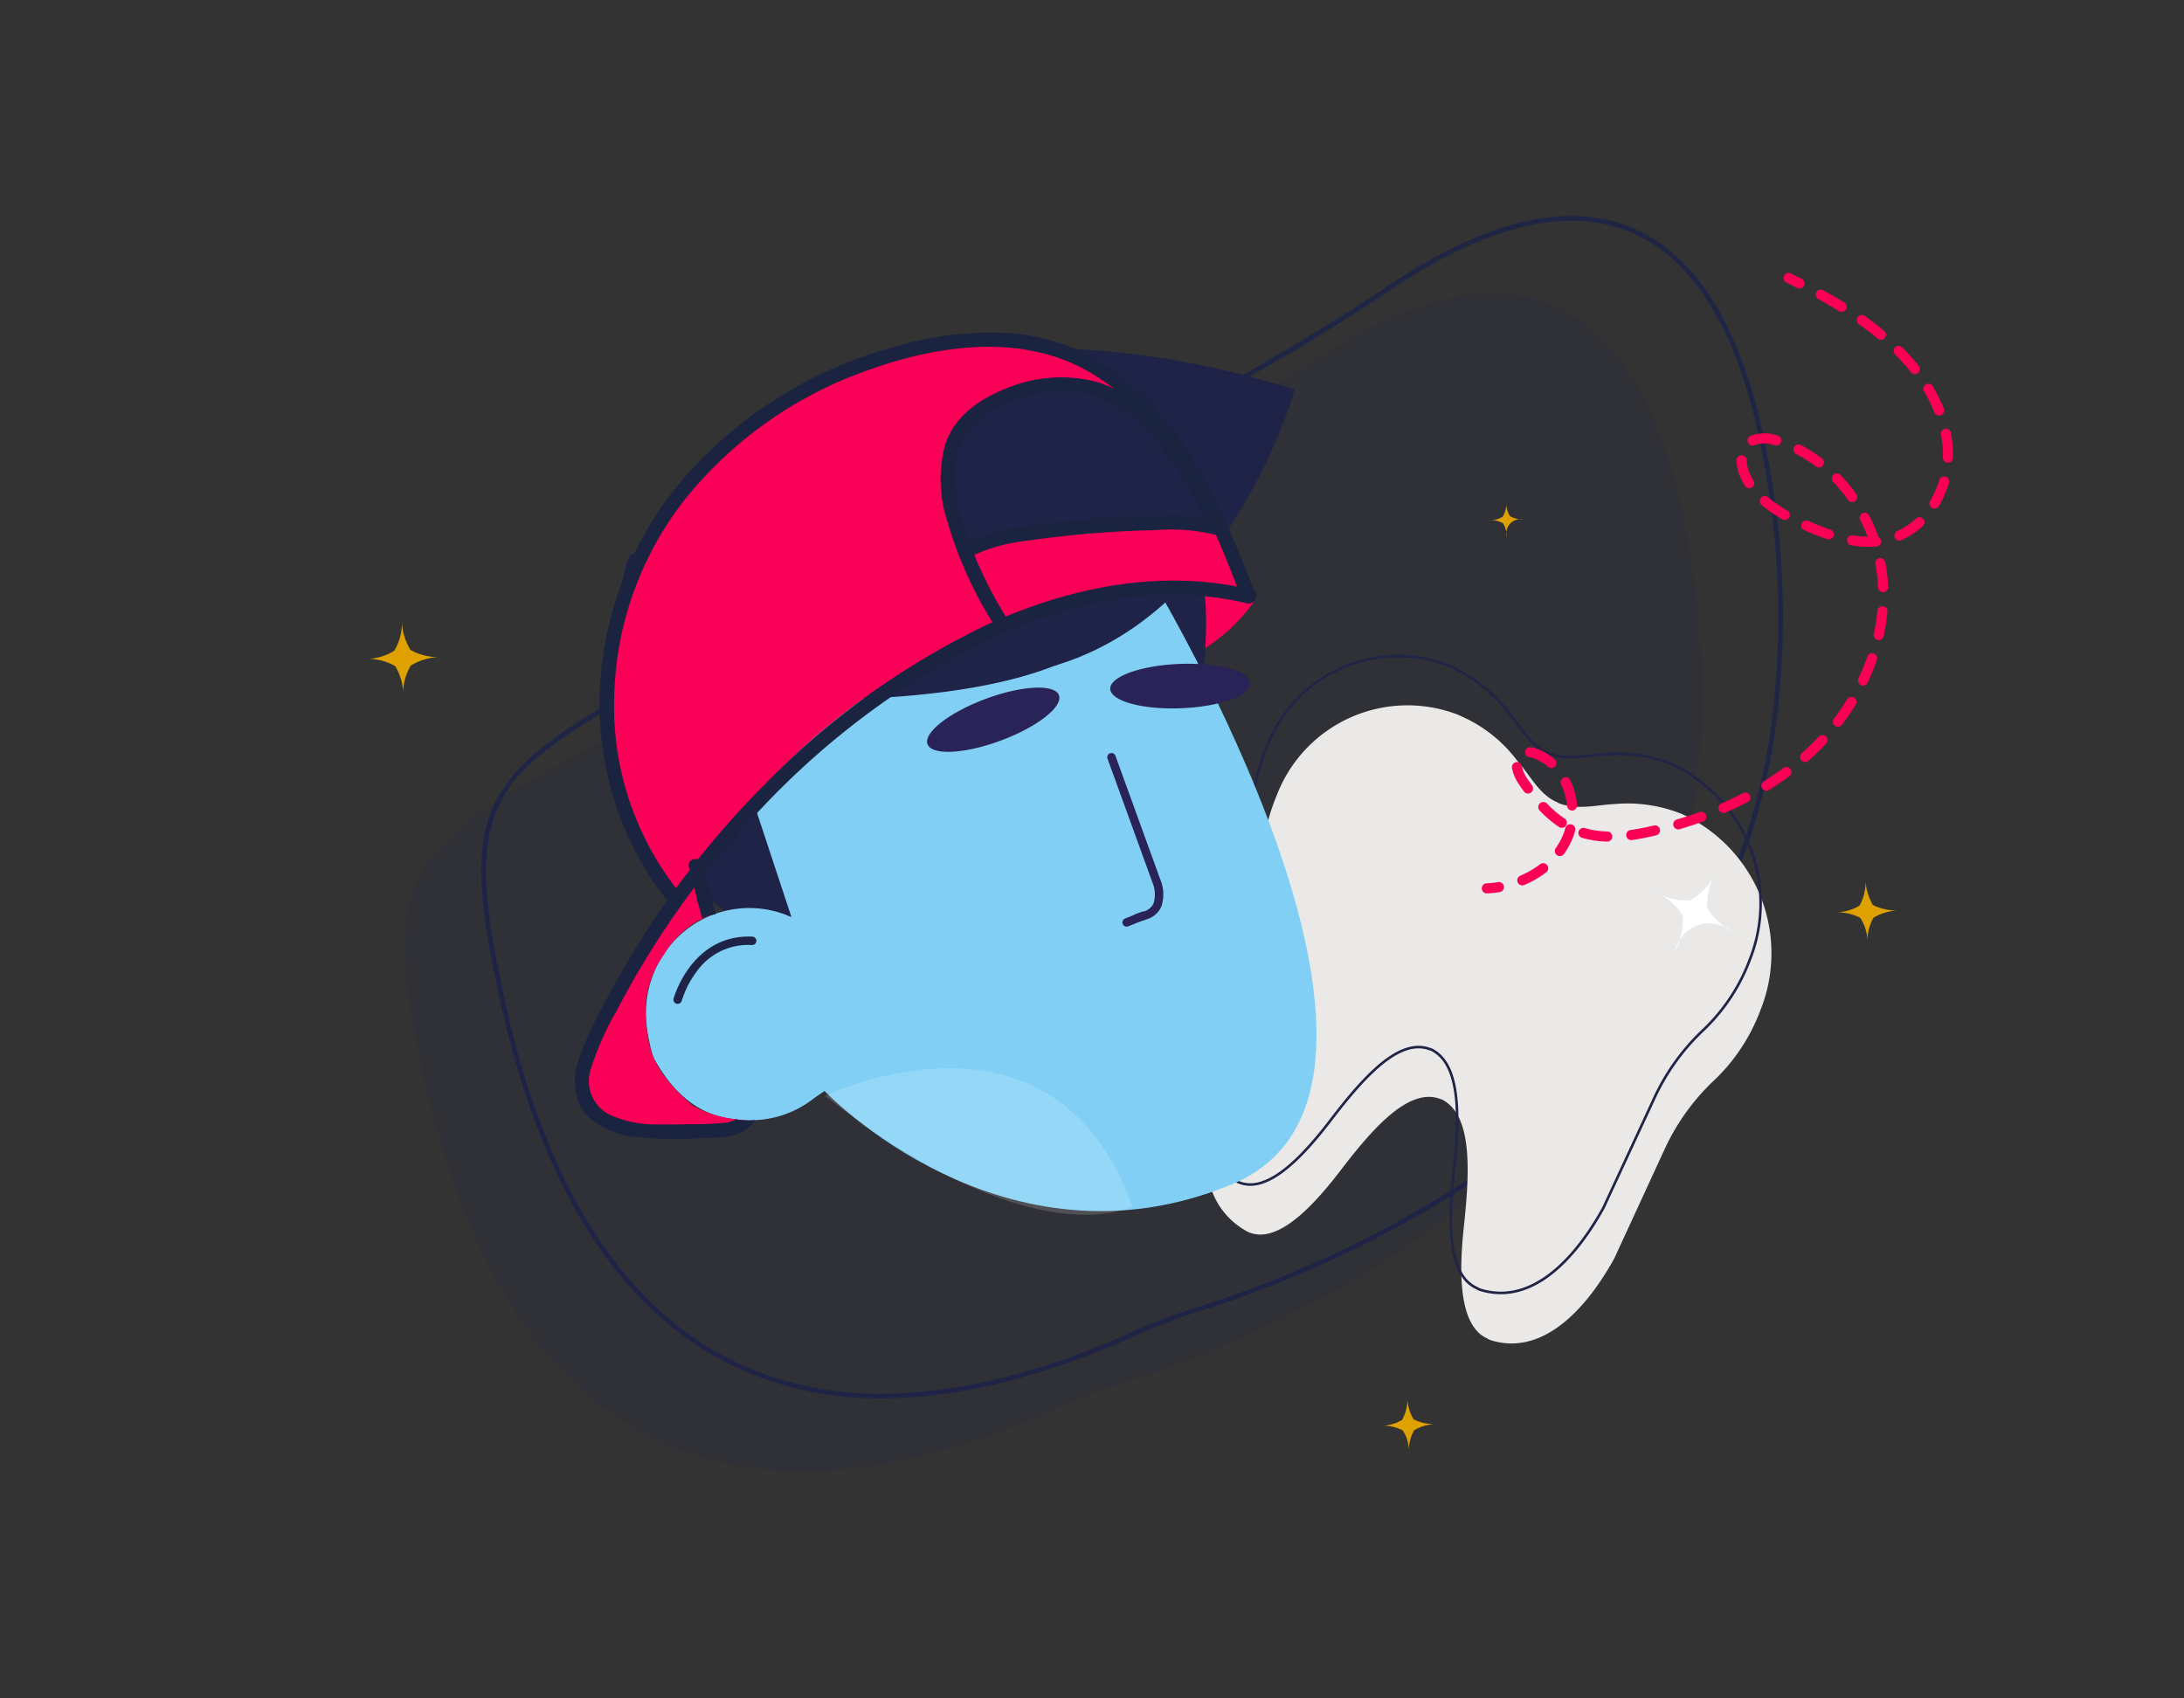
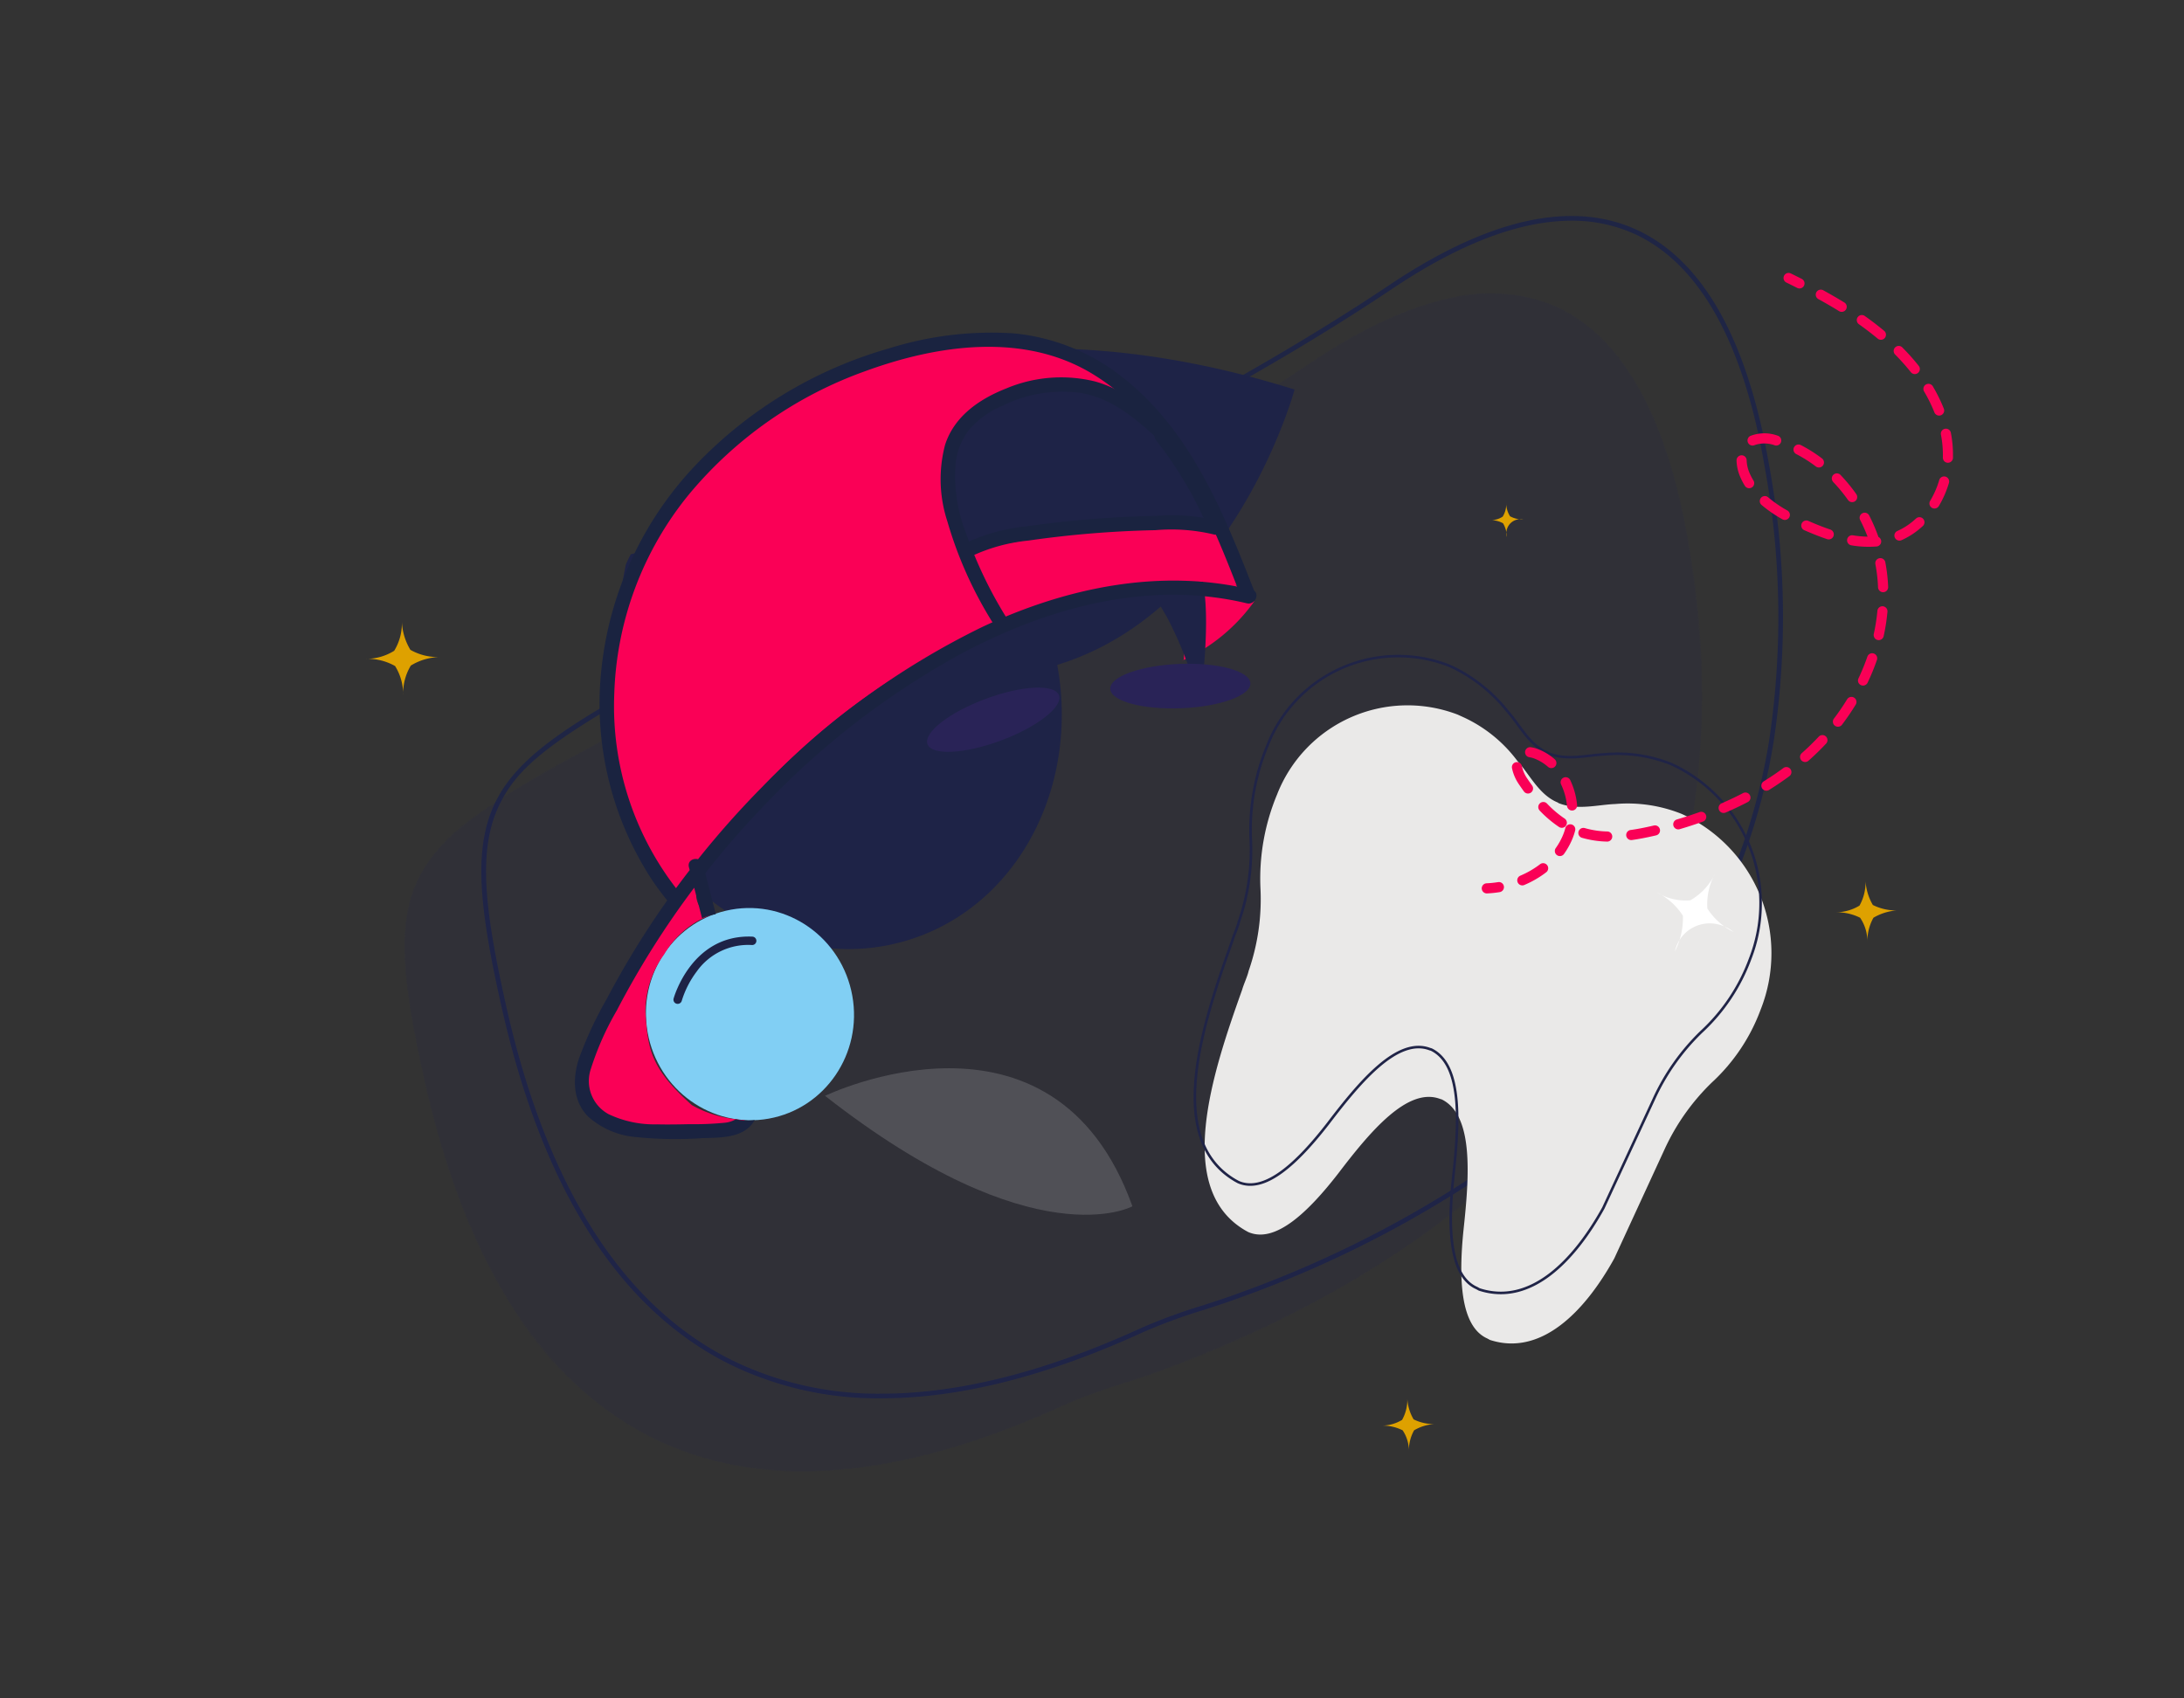
<svg xmlns="http://www.w3.org/2000/svg" id="plano_dental_Adolecente_personagem" data-name="plano dental Adolecente personagem" width="250" height="194.444" viewBox="0 0 250 194.444">
  <rect x="0" y="0" width="250" height="194.444" fill="#333333" stroke="none" />
  <g id="Arte_97" data-name="Arte 97" transform="translate(125 97.222)">
    <g id="Grupo_93265" data-name="Grupo 93265" transform="translate(-125 -97.222)">
      <g id="Grupo_93242" data-name="Grupo 93242">
-         <rect id="grade" width="250" height="194.444" fill="none" />
        <path id="Caminho_80780" data-name="Caminho 80780" d="M125.26,170.875a38.38,38.38,0,0,1-17.29-3.856c-12.65-6.278-21.43-20.056-26.1-40.951-2.449-10.965-3.283-17.91-.684-23.194,2.442-4.965,7.84-8.561,18.281-14.281,10.168-5.571,20.737-10.766,30.958-15.791,17.783-8.742,36.173-17.782,53.1-29.11,11.068-7.408,20.387-9.574,27.7-6.436,3.839,1.647,7.1,4.777,9.681,9.3,2.572,4.5,4.5,10.434,5.74,17.624a95.7,95.7,0,0,1,.569,31.414,69.839,69.839,0,0,1-9.906,26.407A79.016,79.016,0,0,1,197,143.278a127.093,127.093,0,0,1-30.63,16.022c-1.428.533-2.907,1.012-4.336,1.474a63.336,63.336,0,0,0-6.9,2.531C144.133,168.349,134.144,170.874,125.26,170.875ZM204.2,36.054c-5.927,0-12.813,2.606-20.569,7.8C166.7,55.187,148.3,64.23,130.514,72.975,120.3,78,109.728,83.194,99.564,88.762c-13.06,7.154-16.275,10.278-18.2,14.2-2.574,5.234-1.74,12.145.7,23.068,4.653,20.835,13.4,34.57,25.994,40.821a38.2,38.2,0,0,0,17.206,3.835c8.856,0,18.817-2.519,29.8-7.551a63.5,63.5,0,0,1,6.919-2.539c1.428-.462,2.9-.94,4.328-1.472a126.875,126.875,0,0,0,30.584-16,78.813,78.813,0,0,0,20.26-21.22,69.645,69.645,0,0,0,9.878-26.335,95.512,95.512,0,0,0-.569-31.351c-1.233-7.169-3.156-13.078-5.717-17.562s-5.79-7.593-9.59-9.223A17.437,17.437,0,0,0,204.2,36.054Z" transform="translate(-24.321 -10.958)" fill="#c5c0c0" stroke="#1f2545" stroke-width="0.347" style="mix-blend-mode: normal;isolation: isolate" />
        <g id="Grupo_93241" data-name="Grupo 93241" transform="translate(46.311 33.595)" opacity="0.15">
          <path id="Caminho_80781" data-name="Caminho 80781" d="M69,138.492c-5.11-22.885-2.584-26.34,17.55-37.37,27.849-15.256,57.4-27.058,84.064-44.9,23.306-15.6,38.2-7.333,42.971,20.429,7.763,45.135-12.552,77.2-60.214,95.009-3.727,1.392-7.639,2.357-11.241,4.008C104,193.135,78.289,180.1,69,138.492Z" transform="translate(-66.697 -48.387)" fill="#23244e" />
          <path id="Caminho_80782" data-name="Caminho 80782" d="M112.3,183.228a38.442,38.442,0,0,1-17.277-3.837,40.477,40.477,0,0,1-15.968-14.918c-4.372-6.841-7.767-15.584-10.09-25.985-2.445-10.95-3.279-17.882-.69-23.148a19.808,19.808,0,0,1,6.294-6.974,104.969,104.969,0,0,1,11.958-7.276C96.692,95.52,107.261,90.325,117.481,85.3c17.785-8.743,36.177-17.784,53.106-29.115,5.534-3.7,10.7-6.119,15.345-7.179a19.621,19.621,0,0,1,12.288.749c3.824,1.641,7.069,4.762,9.647,9.275,2.568,4.5,4.5,10.419,5.732,17.6a95.626,95.626,0,0,1,.569,31.392,69.752,69.752,0,0,1-9.9,26.38,78.94,78.94,0,0,1-20.29,21.253,127.036,127.036,0,0,1-30.614,16.013c-1.426.533-2.9,1.011-4.333,1.473a63.439,63.439,0,0,0-6.906,2.535c-9.385,4.3-18.141,6.791-26.025,7.4Q114.171,183.228,112.3,183.228Zm78.938-134.8a23.82,23.82,0,0,0-5.292.628c-4.642,1.058-9.8,3.472-15.327,7.172C153.684,67.561,135.291,76.6,117.5,85.346c-10.22,5.024-20.788,10.219-30.953,15.788A104.908,104.908,0,0,0,74.6,108.407a19.76,19.76,0,0,0-6.279,6.956c-2.583,5.252-1.749,12.176.694,23.114,2.322,10.4,5.714,19.133,10.083,25.969a40.426,40.426,0,0,0,15.947,14.9,38.407,38.407,0,0,0,17.254,3.831q1.87,0,3.8-.149c7.878-.61,16.628-3.1,26.008-7.4a63.5,63.5,0,0,1,6.912-2.536c1.428-.463,2.9-.94,4.331-1.473a126.994,126.994,0,0,0,30.6-16.006,78.889,78.889,0,0,0,20.277-21.24,69.717,69.717,0,0,0,9.888-26.36,95.579,95.579,0,0,0-.569-31.374c-1.234-7.177-3.16-13.093-5.725-17.585s-5.809-7.617-9.623-9.253A17.5,17.5,0,0,0,191.236,48.428Z" transform="translate(-66.688 -48.376)" fill="#23244e" />
        </g>
      </g>
      <g id="Grupo_93245" data-name="Grupo 93245" transform="translate(136.777 75.11)">
        <g id="Grupo_93244" data-name="Grupo 93244">
          <g id="Grupo_93243" data-name="Grupo 93243">
            <path id="Caminho_80783" data-name="Caminho 80783" d="M234.4,122.684c1.355,1.484,2.449,3.863,4.606,4.726l.061.057c2.158.863,4.494.185,6.5.109a16.586,16.586,0,0,1,7.6,1.131,17.51,17.51,0,0,1,9.051,22.39,21.465,21.465,0,0,1-5.59,8.358,25.348,25.348,0,0,0-5.436,7.7L245.457,179.6c-3.372,6.09-8.374,11.238-14.231,9.333l-.3-.165c-3.062-1.36-3.324-6.724-2.716-12.533.656-6.106,1.162-13.033-2.508-14.843l-.179-.052c-3.713-1.4-8.007,3.726-11.663,8.528-3.491,4.5-7.253,8.067-10.316,6.706l-.3-.166c-8.209-4.767-3.807-17.982-.39-27.557.209-.717.593-1.5.745-2.154a25.052,25.052,0,0,0,1.352-9.556,25.04,25.04,0,0,1,1.9-10.64,16.03,16.03,0,0,1,20.674-9.163l.72.327a16.08,16.08,0,0,1,6.153,5.023" transform="translate(-197.449 -110.636)" fill="#eae9e8" />
            <path id="Caminho_80784" data-name="Caminho 80784" d="M232.788,114.542c1.35,1.478,2.438,3.851,4.59,4.71l.061.056c2.151.859,4.482.181,6.481.1a16.524,16.524,0,0,1,7.578,1.121,17.515,17.515,0,0,1,9.007,22.324,21.461,21.461,0,0,1-5.581,8.341,25.344,25.344,0,0,0-5.428,7.688l-5.782,12.471c-3.367,6.078-8.36,11.217-14.2,9.322l-.3-.165c-3.053-1.355-3.309-6.7-2.7-12.5.659-6.09,1.169-13-2.489-14.8l-.178-.052c-3.7-1.388-7.988,3.724-11.639,8.517-3.485,4.492-7.24,8.052-10.293,6.7l-.3-.165c-8.183-4.749-3.781-17.933-.365-27.486.21-.715.593-1.5.745-2.149a25.006,25.006,0,0,0,1.356-9.533,24.992,24.992,0,0,1,1.906-10.614,16.062,16.062,0,0,1,20.681-9.219l.719.326a18.16,18.16,0,0,1,6.131,5" transform="translate(-196.959 -108.159)" fill="none" stroke="#202447" stroke-width="0.294" />
          </g>
          <path id="Caminho_3674-2" data-name="Caminho 3674-2" d="M275.168,152.933a4.079,4.079,0,0,1,4.856-3.111,4.575,4.575,0,0,1,1.861.893,7.579,7.579,0,0,1-3-2.684,7.261,7.261,0,0,1,.872-3.983,6.914,6.914,0,0,1-2.824,3.041,6.283,6.283,0,0,1-3.844-.914,7.58,7.58,0,0,1,3,2.685A8.5,8.5,0,0,1,275.168,152.933Z" transform="translate(-220.221 -119.125)" fill="#fff" />
        </g>
      </g>
      <g id="Grupo_93246" data-name="Grupo 93246" transform="translate(169.615 31.247)">
        <path id="Caminho_80785" data-name="Caminho 80785" d="M294.1,45.914a.579.579,0,0,1,.725-.859q.626.307,1.251.624a.579.579,0,0,1-.524,1.033q-.618-.314-1.237-.617A.581.581,0,0,1,294.1,45.914Z" transform="translate(-259.445 -44.996)" fill="#fa0056" />
        <path id="Caminho_80786" data-name="Caminho 80786" d="M249.938,115.714a.612.612,0,0,1-.063-.113.58.58,0,0,1,.307-.76,10.365,10.365,0,0,0,2.01-1.126q.124-.09.246-.183a.579.579,0,0,1,.706.918c-.09.07-.183.138-.275.206a11.571,11.571,0,0,1-2.234,1.252A.58.58,0,0,1,249.938,115.714Zm4.3-3.359a.579.579,0,0,1,0-.674,7.7,7.7,0,0,0,.777-1.372,6.423,6.423,0,0,0,.319-.92.579.579,0,1,1,1.12.3,7.616,7.616,0,0,1-.378,1.087,8.885,8.885,0,0,1-.894,1.578.579.579,0,0,1-.807.137A.564.564,0,0,1,254.236,112.355Zm-3.7-7.231c-.171-.237-.345-.487-.52-.745a5.08,5.08,0,0,1-.792-1.847.579.579,0,1,1,1.139-.208,3.9,3.9,0,0,0,.613,1.406c.169.249.337.49.5.717l.051.072h0a.579.579,0,0,1-.939.678Zm1.807,2.2a.579.579,0,0,1,.889-.738,12.078,12.078,0,0,0,2,1.706.579.579,0,1,1-.642.963,13.248,13.248,0,0,1-2.2-1.869A.61.61,0,0,1,252.345,107.325Zm4.586,2.965a.579.579,0,0,1,.633-.894,10.072,10.072,0,0,0,2.575.387.579.579,0,0,1-.032,1.158,11.263,11.263,0,0,1-2.872-.435A.576.576,0,0,1,256.931,110.289Zm-6.1-9.242a.579.579,0,0,1,.546-.912,3.742,3.742,0,0,1,.881.239,6.363,6.363,0,0,1,1.856,1.138.579.579,0,0,1-.764.872,5.2,5.2,0,0,0-1.517-.933,2.611,2.611,0,0,0-.607-.167A.579.579,0,0,1,250.829,101.048Zm4.8,6.088a.569.569,0,0,1-.106-.281,7.484,7.484,0,0,0-.678-2.457.579.579,0,0,1,1.046-.5,8.555,8.555,0,0,1,.785,2.842.579.579,0,0,1-1.047.4Zm6.777,3.39a.58.58,0,0,1,.39-.912c.729-.1,1.522-.252,2.424-.458l.238-.055a.579.579,0,1,1,.263,1.128l-.243.056c-.934.213-1.758.369-2.52.476A.579.579,0,0,1,262.407,110.525Zm5.383-1.224a.57.57,0,0,1-.085-.175.58.58,0,0,1,.392-.719c.879-.258,1.752-.542,2.593-.845a.579.579,0,0,1,.392,1.09c-.863.31-1.758.6-2.659.867A.58.58,0,0,1,267.79,109.3Zm5.194-1.874a.636.636,0,0,1-.062-.108.579.579,0,0,1,.3-.762c.839-.365,1.666-.759,2.456-1.171a.579.579,0,1,1,.535,1.028c-.815.424-1.665.829-2.529,1.2A.579.579,0,0,1,272.984,107.428Zm4.893-2.553-.022-.033a.579.579,0,0,1,.187-.8c.655-.406,1.3-.836,1.91-1.277q.169-.122.337-.246a.579.579,0,0,1,.689.931c-.116.085-.232.171-.349.255-.633.456-1.3.9-1.976,1.322A.579.579,0,0,1,277.877,104.874Zm4.431-3.287a.581.581,0,0,1,.086-.772c.391-.346.775-.7,1.142-1.067.271-.266.539-.542.8-.819a.579.579,0,1,1,.847.79c-.27.29-.55.577-.832.856-.382.376-.781.749-1.187,1.108a.579.579,0,0,1-.817-.049C282.332,101.617,282.32,101.6,282.308,101.587Zm3.758-4.038a.58.58,0,0,1,.009-.689,26.55,26.55,0,0,0,1.524-2.231.579.579,0,0,1,.989.6A27.959,27.959,0,0,1,287,97.562a.579.579,0,0,1-.811.11A.558.558,0,0,1,286.067,97.549Zm2.873-4.707a.579.579,0,0,1-.053-.587,24.578,24.578,0,0,0,1.023-2.5.579.579,0,0,1,1.094.379,25.739,25.739,0,0,1-1.071,2.614.58.58,0,0,1-.993.09ZM275.892,70.225l-.024-.037a7.777,7.777,0,0,1-.527-1.022,5.08,5.08,0,0,1-.411-1.862.579.579,0,1,1,1.158-.023,3.979,3.979,0,0,0,.319,1.432,6.62,6.62,0,0,0,.449.87.579.579,0,0,1-.964.642ZM277.7,72.3a.579.579,0,0,1,.847-.778,13.78,13.78,0,0,0,2.18,1.5.579.579,0,1,1-.572,1.006,14.859,14.859,0,0,1-2.361-1.63A.56.56,0,0,1,277.7,72.3Zm13.04,15.333a.576.576,0,0,1-.1-.463,21.66,21.66,0,0,0,.413-2.656.579.579,0,0,1,1.153.106,22.718,22.718,0,0,1-.435,2.8.579.579,0,0,1-1.035.215Zm-8.294-12.54a.579.579,0,0,1,.7-.869c.924.408,1.749.731,2.522.99a.579.579,0,1,1-.368,1.1c-.806-.27-1.663-.606-2.621-1.028A.573.573,0,0,1,282.444,75.091Zm-6.151-9.736a.581.581,0,0,1,.226-.865,4.467,4.467,0,0,1,3.109-.03.579.579,0,1,1-.318,1.114,3.438,3.438,0,0,0-2.3-.033A.579.579,0,0,1,276.293,65.355Zm14.94,16.79a.577.577,0,0,1-.108-.314c-.009-.213-.022-.426-.037-.638a17.977,17.977,0,0,0-.267-2.02.579.579,0,0,1,1.138-.217,19.307,19.307,0,0,1,.285,2.151c.017.226.03.451.039.676a.579.579,0,0,1-1.049.362Zm-3.544-5.363a.58.58,0,0,1,.564-.91,11.288,11.288,0,0,0,1.674.154,19.27,19.27,0,0,0-.846-1.9.579.579,0,1,1,1.031-.528,20.284,20.284,0,0,1,1.058,2.459.579.579,0,0,1-.211,1.094,11.705,11.705,0,0,1-2.9-.133A.578.578,0,0,1,287.689,76.781Zm-6.133-10.388a.579.579,0,0,1,.735-.853,16.714,16.714,0,0,1,2.416,1.526.579.579,0,1,1-.7.924,15.579,15.579,0,0,0-2.248-1.421A.572.572,0,0,1,281.556,66.393Zm4.39,3.31a.579.579,0,0,1,.889-.739,19.224,19.224,0,0,1,1.7,2.05l.1.147a.579.579,0,0,1-.946.669l-.1-.139a17.96,17.96,0,0,0-1.6-1.926A.618.618,0,0,1,285.946,69.7Zm7.16,6.535a.6.6,0,0,1-.059-.1.579.579,0,0,1,.294-.765,7.515,7.515,0,0,0,1.334-.769,8.229,8.229,0,0,0,.793-.652.579.579,0,1,1,.79.848,9.515,9.515,0,0,1-.906.744,8.724,8.724,0,0,1-1.54.887A.58.58,0,0,1,293.106,76.237Zm4.01-3.674a.58.58,0,0,1-.027-.636,10.326,10.326,0,0,0,1.044-2.391.579.579,0,0,1,1.111.326,11.51,11.51,0,0,1-1.16,2.66.58.58,0,0,1-.967.041Zm-13.01-23.9a.579.579,0,0,1,.749-.847c.863.476,1.652.934,2.413,1.4a.579.579,0,1,1-.608.986c-.744-.458-1.517-.908-2.363-1.374A.571.571,0,0,1,284.106,48.661Zm14.548,18.656a.573.573,0,0,1-.108-.354l0-.087a12.14,12.14,0,0,0-.222-2.534.579.579,0,0,1,1.137-.219,13.32,13.32,0,0,1,.242,2.776l0,.1a.579.579,0,0,1-1.049.322ZM288.8,51.569a.579.579,0,0,1,.8-.812c.786.556,1.536,1.131,2.228,1.708a.579.579,0,1,1-.742.89c-.669-.558-1.394-1.114-2.156-1.652A.592.592,0,0,1,288.8,51.569Zm8.847,10.357a.594.594,0,0,1-.069-.126,17.126,17.126,0,0,0-1.179-2.394.579.579,0,1,1,1-.589,18.263,18.263,0,0,1,1.259,2.557.579.579,0,0,1-1.008.552Zm-4.618-6.814a.579.579,0,0,1,.882-.746c.4.408.8.83,1.165,1.253.244.281.484.569.713.859a.579.579,0,0,1-.91.717c-.217-.274-.444-.549-.676-.815-.353-.4-.728-.808-1.115-1.2A.611.611,0,0,1,293.028,55.112Z" transform="translate(-245.765 -45.835)" fill="#fa0056" />
        <path id="Caminho_80787" data-name="Caminho 80787" d="M244.355,146.477a.579.579,0,0,1,.446-.917,10.945,10.945,0,0,0,1.313-.135.579.579,0,0,1,.188,1.143,12.26,12.26,0,0,1-1.451.15A.58.58,0,0,1,244.355,146.477Z" transform="translate(-244.246 -75.68)" fill="#fa0056" />
      </g>
      <g id="Grupo_93263" data-name="Grupo 93263" transform="translate(65.811 38.049)">
        <g id="Grupo_93262" data-name="Grupo 93262">
          <g id="Grupo_93258" data-name="Grupo 93258">
            <g id="Grupo_93257" data-name="Grupo 93257">
              <path id="Caminho_80788" data-name="Caminho 80788" d="M194.775,103.687a20.528,20.528,0,0,0,8.311-6.809,31.178,31.178,0,0,0-7.067-5.163,2.249,2.249,0,0,0-.481,1.556l-.515,10.284" transform="translate(-125.325 -66.073)" fill="#fa0056" />
              <g id="Grupo_93254" data-name="Grupo 93254" transform="translate(3.596 1.851)">
                <g id="Grupo_93253" data-name="Grupo 93253">
                  <path id="Caminho_80789" data-name="Caminho 80789" d="M190.536,85.589q-1.994,2.3-4.05,4.552c1.435,2.271,3.292,5.272,4.056,6.635l.06.108a41.75,41.75,0,0,1,3.588,9.477c.165.79,1.207-7.116.72-11.924C194.344,88.855,192.329,86.777,190.536,85.589Z" transform="translate(-126.389 -66.052)" fill="#1e2347" />
                  <path id="Caminho_80790" data-name="Caminho 80790" d="M101.339,110.1C96.708,94.836,104,79.107,117.629,74.974s28.428,4.892,33.06,20.158-2.66,30.994-16.288,35.128-28.431-4.892-33.062-20.158" transform="translate(-99.946 -62.502)" fill="#1e2347" />
                  <g id="Grupo_93252" data-name="Grupo 93252" transform="translate(2.576 25.9)">
                    <g id="Grupo_93251" data-name="Grupo 93251">
                      <g id="Grupo_93249" data-name="Grupo 93249" transform="translate(2.074)">
                        <g id="Grupo_93247" data-name="Grupo 93247">
-                           <path id="Caminho_80791" data-name="Caminho 80791" d="M164.137,94.752s35.766,58.8,9.53,69.758-46.7-10.653-46.7-10.653-12.341,9.421-19.507-3.7c-.321-.588-3.854-11.255,6.815-14.788,0,0,7.046-2.128,9.825,1.355l-8.026-24.282Z" transform="translate(-106.643 -94.752)" fill="#81cff4" />
-                         </g>
+                           </g>
                        <g id="Grupo_93248" data-name="Grupo 93248" transform="translate(52.698 20.423)">
-                           <path id="Caminho_80792" data-name="Caminho 80792" d="M184.824,144.019a.481.481,0,0,1-.265-.92l.908-.368a3.468,3.468,0,0,1,.54-.234l.473-.176a.476.476,0,0,1,.207-.028l.061-.022a1.7,1.7,0,0,0,1.075-.919,3.561,3.561,0,0,0-.128-2.372l-.01-.025-5.128-14.147a.482.482,0,1,1,.906-.328l5.124,14.136a4.427,4.427,0,0,1,.118,3.124,2.651,2.651,0,0,1-1.638,1.44c-.453.158-.754.262-.941.326l-.029.01-1.175.476A.491.491,0,0,1,184.824,144.019Z" transform="translate(-182.528 -124.161)" fill="#292357" />
-                         </g>
+                           </g>
                        <ellipse id="Elipse_3206" data-name="Elipse 3206" cx="8.027" cy="2.54" rx="8.027" ry="2.54" transform="translate(31.228 17.022) rotate(-20.441)" fill="#292357" />
                        <ellipse id="Elipse_3207" data-name="Elipse 3207" cx="8.027" cy="2.54" rx="8.027" ry="2.54" transform="translate(52.93 10.53) rotate(-2.288)" fill="#292357" />
                      </g>
                      <g id="Grupo_93250" data-name="Grupo 93250" transform="translate(0 36.235)">
                        <ellipse id="Elipse_3208" data-name="Elipse 3208" cx="11.902" cy="12.156" rx="11.902" ry="12.156" transform="translate(0 4.212) rotate(-10.192)" fill="#81cff4" />
                        <path id="Caminho_80793" data-name="Caminho 80793" d="M111.576,162.1a.474.474,0,0,1-.209-.008.481.481,0,0,1-.341-.589c.019-.074,2.051-7.392,9.016-7.094a.481.481,0,1,1-.042.962,7.221,7.221,0,0,0-6.339,3.047,10.844,10.844,0,0,0-1.7,3.334A.482.482,0,0,1,111.576,162.1Z" transform="translate(-105.903 -149.212)" fill="#1e2347" />
                      </g>
                      <path id="Caminho_80794" data-name="Caminho 80794" d="M136,179.272s26.135-12.633,35.182,12.647C171.181,191.919,160.009,198.089,136,179.272Z" transform="translate(-113.539 -119.613)" fill="#fff" opacity="0.16" />
                    </g>
                  </g>
                  <path id="Caminho_80795" data-name="Caminho 80795" d="M117.6,67.268c-1.042,1.165-2.136,2.283-3.2,3.43a31.62,31.62,0,0,0-2.811,3.213c-.334.771-.649,1.548-.968,2.323l36.2,18.776c26.536-1.02,35.169-32.858,35.169-32.858C150.058,52.147,128.792,60.177,117.6,67.268Z" transform="translate(-103.207 -57.455)" fill="#1e2347" />
-                   <path id="Caminho_80796" data-name="Caminho 80796" d="M144.549,62.222c-21.508,5.478-24.537,17-38.79,19.616-.815.149-1.556.313-2.269.483-.2.389-.4.783-.569,1.182-.174.876-.328,1.755-.488,2.633a33.345,33.345,0,0,0,.091,4.806,31.545,31.545,0,0,0,1.269,3.517,26.672,26.672,0,0,0,7.2,9.594,58.064,58.064,0,0,0,11.278,0c.223-.862.4-1.5.453-1.848a3.884,3.884,0,0,1,3.758-3.246c24.018-.416,31.329-6.118,33.689-9.7a1.609,1.609,0,0,1,2.374-.332,37.731,37.731,0,0,1,2.523-2.835c.122-.128.235-.26.359-.388a6.585,6.585,0,0,1,.73-.638c.2-.185.414-.365.62-.547-.237-.172-.464-.336-.67-.5C169.527,70.772,156.169,59.261,144.549,62.222Z" transform="translate(-100.692 -58.768)" fill="#1e2347" />
+                   <path id="Caminho_80796" data-name="Caminho 80796" d="M144.549,62.222c-21.508,5.478-24.537,17-38.79,19.616-.815.149-1.556.313-2.269.483-.2.389-.4.783-.569,1.182-.174.876-.328,1.755-.488,2.633a33.345,33.345,0,0,0,.091,4.806,31.545,31.545,0,0,0,1.269,3.517,26.672,26.672,0,0,0,7.2,9.594,58.064,58.064,0,0,0,11.278,0c.223-.862.4-1.5.453-1.848a3.884,3.884,0,0,1,3.758-3.246a1.609,1.609,0,0,1,2.374-.332,37.731,37.731,0,0,1,2.523-2.835c.122-.128.235-.26.359-.388a6.585,6.585,0,0,1,.73-.638c.2-.185.414-.365.62-.547-.237-.172-.464-.336-.67-.5C169.527,70.772,156.169,59.261,144.549,62.222Z" transform="translate(-100.692 -58.768)" fill="#1e2347" />
                </g>
              </g>
              <g id="Grupo_93256" data-name="Grupo 93256">
                <path id="Caminho_80797" data-name="Caminho 80797" d="M168.052,75.119a2.531,2.531,0,0,1-1.558,1.83l-.222.094a2.619,2.619,0,0,1-2.157-.058,44.708,44.708,0,0,0-11.627-.213,2.428,2.428,0,0,1-.964.69,38.246,38.246,0,0,1-10.361,2.14,2.806,2.806,0,0,1-2.751-4.015c.413-3.833-1.1-7.61,1.966-10.819,2.5-2.625,6.763-3.851,10.319-3.869,6.976-.036,11.34,5.839,15.532,10.669-.681-1.222-1.408-2.417-2.2-3.574-3.526-5.156-8.444-9.6-14.438-11.364-4.544-1.335-9.423-1.059-14.071-.149-13.712,2.685-26.485,11.289-32.76,23.77s-5.235,28.706,3.757,39.4l.556-.3a100.316,100.316,0,0,0-9.863,16.8c-.914,1.978-1.776,4.228-1.038,6.278,1.174,3.262,5.429,3.934,8.9,3.942q3.143.007,6.285-.124a5.218,5.218,0,0,0,2.8-.664,2.674,2.674,0,0,0,.39-.339,3.51,3.51,0,0,1-.908-.071,13.112,13.112,0,0,1-5.14-1.628c-4.668-4.162-5.065-6.32-5.317-10.735a11.072,11.072,0,0,1,2.148-6.528,10.47,10.47,0,0,1,5.15-4.44l-.035-.136a2.433,2.433,0,0,1-1.19-3.316,46.987,46.987,0,0,1,9.6-13.534,75.76,75.76,0,0,1,25.758-16.782,61.073,61.073,0,0,1,13.708-3.817c4.485-.653,9.131-1.024,13.558-.036C170.68,81.162,169.463,78.088,168.052,75.119Z" transform="translate(-95.111 -55.072)" fill="#fa0056" />
                <g id="Grupo_93255" data-name="Grupo 93255">
                  <path id="Caminho_80798" data-name="Caminho 80798" d="M172.242,96.764c-10.478-2.525-21.323-.231-30.922,4.3a89.776,89.776,0,0,0-25.056,18.219,103.579,103.579,0,0,0-7.406,8.337c-.542-.153-1.219.2-1.042.9l.087.342a101.03,101.03,0,0,0-9.486,14.737,44.272,44.272,0,0,0-3.209,6.9c-.72,2.252-.691,4.8,1.067,6.578a9.369,9.369,0,0,0,5.465,2.349,44.81,44.81,0,0,0,7.632.124c2.19-.067,4.8,0,5.983-2.072a4.939,4.939,0,0,1-1.106.051c-.094-.006-.187-.02-.281-.033a3.778,3.778,0,0,1-.789-.108h0a3.144,3.144,0,0,1-1.184.391,35.189,35.189,0,0,1-4.051.172c-1.255.025-2.513.052-3.768.019a12.228,12.228,0,0,1-5.553-1.164,4.316,4.316,0,0,1-2.033-5.178,33.112,33.112,0,0,1,2.975-6.7,100.459,100.459,0,0,1,8.856-14.049l.9,3.5a6.784,6.784,0,0,1,1.574-.472q-.155-.6-.309-1.206l-.892-3.481c2.015-2.569,4.145-5.047,6.4-7.4a91.875,91.875,0,0,1,22.942-17.758c8.8-4.685,18.887-7.717,28.931-6.424a34.97,34.97,0,0,1,3.717.682C172.7,98.558,173.271,97.012,172.242,96.764Z" transform="translate(-94.768 -67.296)" fill="#1a2340" />
                  <path id="Caminho_80799" data-name="Caminho 80799" d="M108.056,119.016A34.138,34.138,0,0,1,100.522,96.2a37.931,37.931,0,0,1,8.542-22.847,46.62,46.62,0,0,1,20.24-14.137c8.272-3.019,18.162-4.453,26.028.374,8.014,4.917,12.247,13.678,15.614,22.1.455,1.138.9,2.28,1.345,3.422.383.986,1.865.267,1.482-.717-3.5-8.991-7.308-18.417-15.156-24.528A23.541,23.541,0,0,0,146.147,54.9a39.187,39.187,0,0,0-14.206,1.737,49.142,49.142,0,0,0-22.148,13.4A39.961,39.961,0,0,0,99.077,93.121a36.889,36.889,0,0,0,5.842,24.474c.588.863,1.22,1.694,1.89,2.5s1.928-.259,1.247-1.074Z" transform="translate(-96.019 -54.79)" fill="#1a2340" />
                  <path id="Caminho_80800" data-name="Caminho 80800" d="M181.3,68.31c-2.551-2.33-5.228-4.744-8.653-5.654a16.255,16.255,0,0,0-10.115.826c-3.067,1.213-5.939,3.185-6.983,6.457a15.465,15.465,0,0,0,.265,8.758,45.861,45.861,0,0,0,5.236,11.668c.551.891,2.04.186,1.482-.717a48.55,48.55,0,0,1-4.6-9.652,17.806,17.806,0,0,1-1.16-8.041,7.68,7.68,0,0,1,1.424-3.617,10.089,10.089,0,0,1,3.808-2.831,15.489,15.489,0,0,1,8.981-1.531c3.64.556,6.441,3.01,9.065,5.407.772.706,2.031-.358,1.248-1.074Z" transform="translate(-113.18 -57.051)" fill="#1a2340" />
                  <path id="Caminho_80801" data-name="Caminho 80801" d="M159.537,85.271a19.886,19.886,0,0,1,6.565-1.814q3.6-.52,7.231-.818,3.651-.3,7.316-.374a21.013,21.013,0,0,1,6.611.472.833.833,0,0,0,1.021-1.132,45.69,45.69,0,0,0-6.315-10.722c-.657-.831-1.9.242-1.248,1.074A44.041,44.041,0,0,1,186.8,82.322l1.022-1.132a22.14,22.14,0,0,0-7.028-.564q-3.748.073-7.488.373-3.761.3-7.5.84a21.225,21.225,0,0,0-6.985,1.95c-.933.493-.224,1.978.717,1.482Z" transform="translate(-114.205 -59.616)" fill="#1a2340" />
                </g>
              </g>
            </g>
          </g>
        </g>
      </g>
      <g id="Grupo_93264" data-name="Grupo 93264" transform="translate(41.883 57.579)">
        <path id="Caminho_3675" data-name="Caminho 3675" d="M64.582,110.888a6.1,6.1,0,0,1,.874-3.4,6.649,6.649,0,0,1,3.293-.978,6.34,6.34,0,0,1-3.344-.823,6.816,6.816,0,0,1-.977-3.293,6,6,0,0,1-.875,3.4,6.072,6.072,0,0,1-3.241.926,6.33,6.33,0,0,1,3.344.824A6.169,6.169,0,0,1,64.582,110.888Z" transform="translate(-60.312 -88.868)" fill="#dea100" />
        <path id="Caminho_3674-2-2" data-name="Caminho 3674-2" d="M247.528,86.812a1.591,1.591,0,0,1,1.085-1.969,1.779,1.779,0,0,1,.8-.04,2.955,2.955,0,0,1-1.527-.361,2.831,2.831,0,0,1-.442-1.527,2.693,2.693,0,0,1-.4,1.567,2.448,2.448,0,0,1-1.487.4,2.954,2.954,0,0,1,1.527.362A3.31,3.31,0,0,1,247.528,86.812Z" transform="translate(-116.915 -82.914)" fill="#dea100" />
        <path id="Caminho_3675-2" data-name="Caminho 3675" d="M306.254,152.243a5.5,5.5,0,0,1,.694-2.778,6.181,6.181,0,0,1,2.639-.833,5.971,5.971,0,0,1-2.708-.625,6.178,6.178,0,0,1-.833-2.708,5.5,5.5,0,0,1-.694,2.778,5.263,5.263,0,0,1-2.639.764,5.971,5.971,0,0,1,2.708.625A4.846,4.846,0,0,1,306.254,152.243Z" transform="translate(-134.379 -101.976)" fill="#dea100" />
        <path id="Caminho_3675-3" data-name="Caminho 3675" d="M230.894,236.612a4.728,4.728,0,0,1,.6-2.385,5.305,5.305,0,0,1,2.266-.715,5.127,5.127,0,0,1-2.326-.537,5.307,5.307,0,0,1-.716-2.326,4.726,4.726,0,0,1-.6,2.385,4.522,4.522,0,0,1-2.266.656,5.131,5.131,0,0,1,2.326.536A4.168,4.168,0,0,1,230.894,236.612Z" transform="translate(-111.505 -128.055)" fill="#dea100" />
      </g>
    </g>
  </g>
</svg>